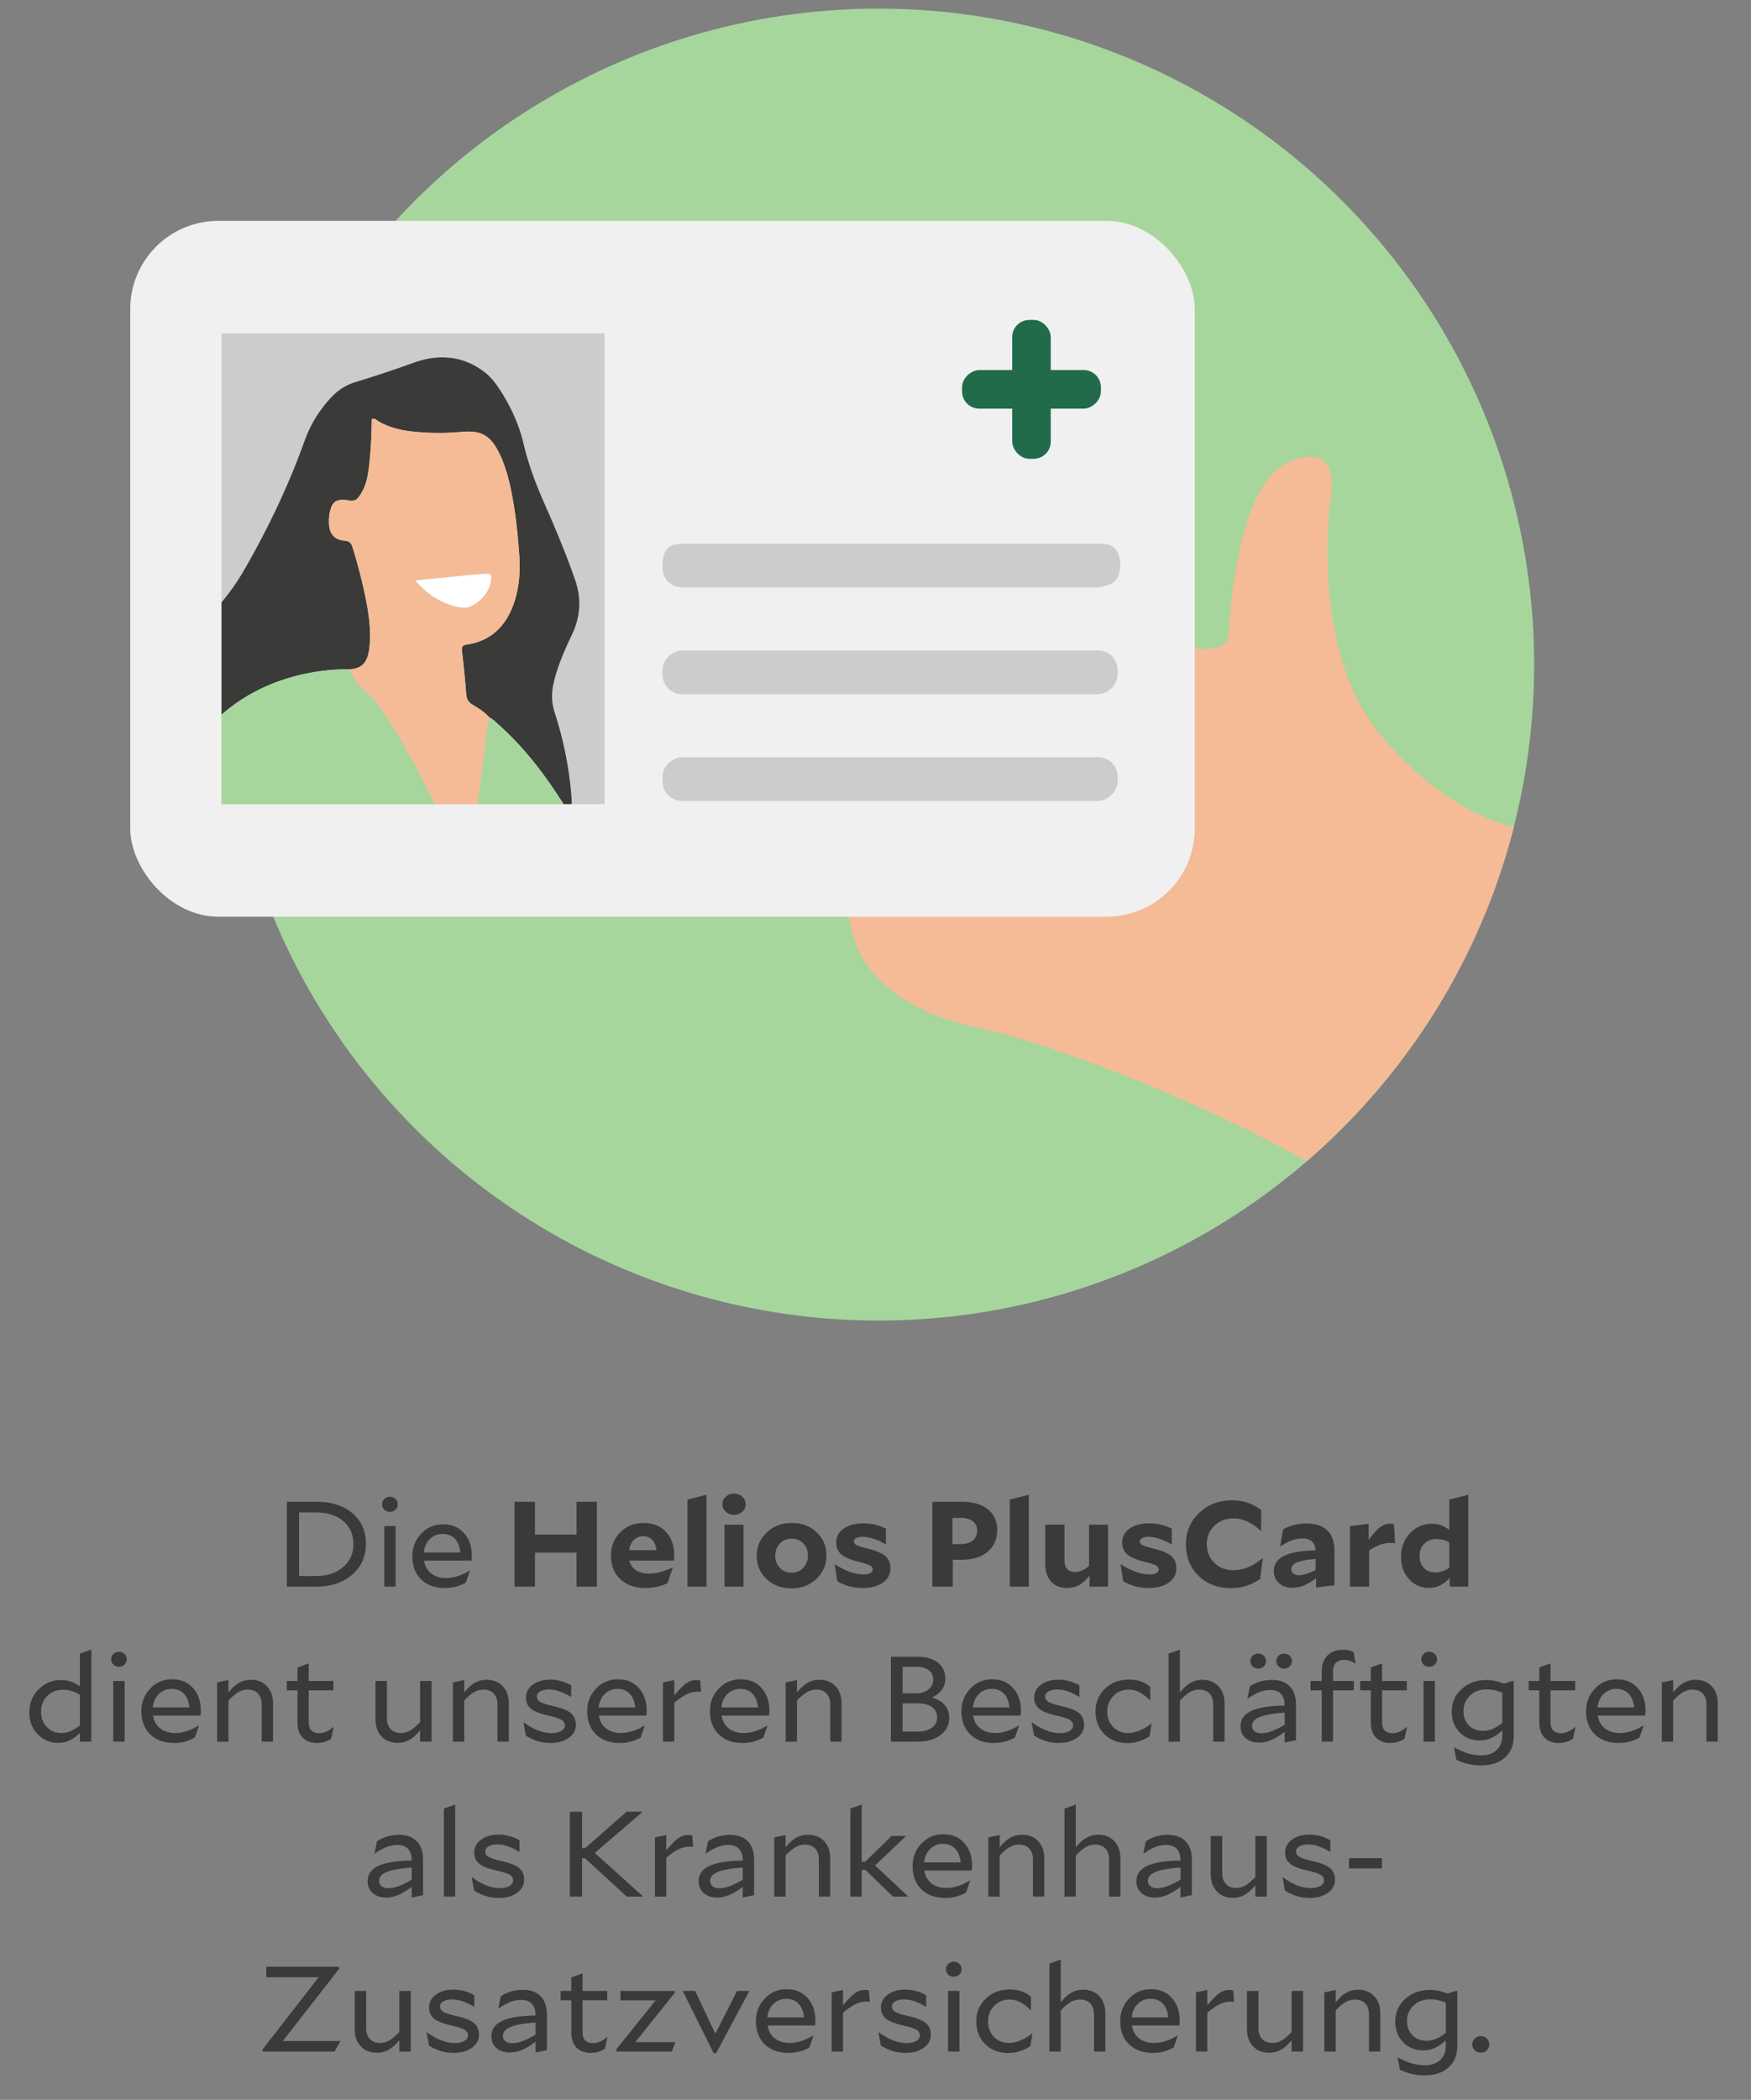
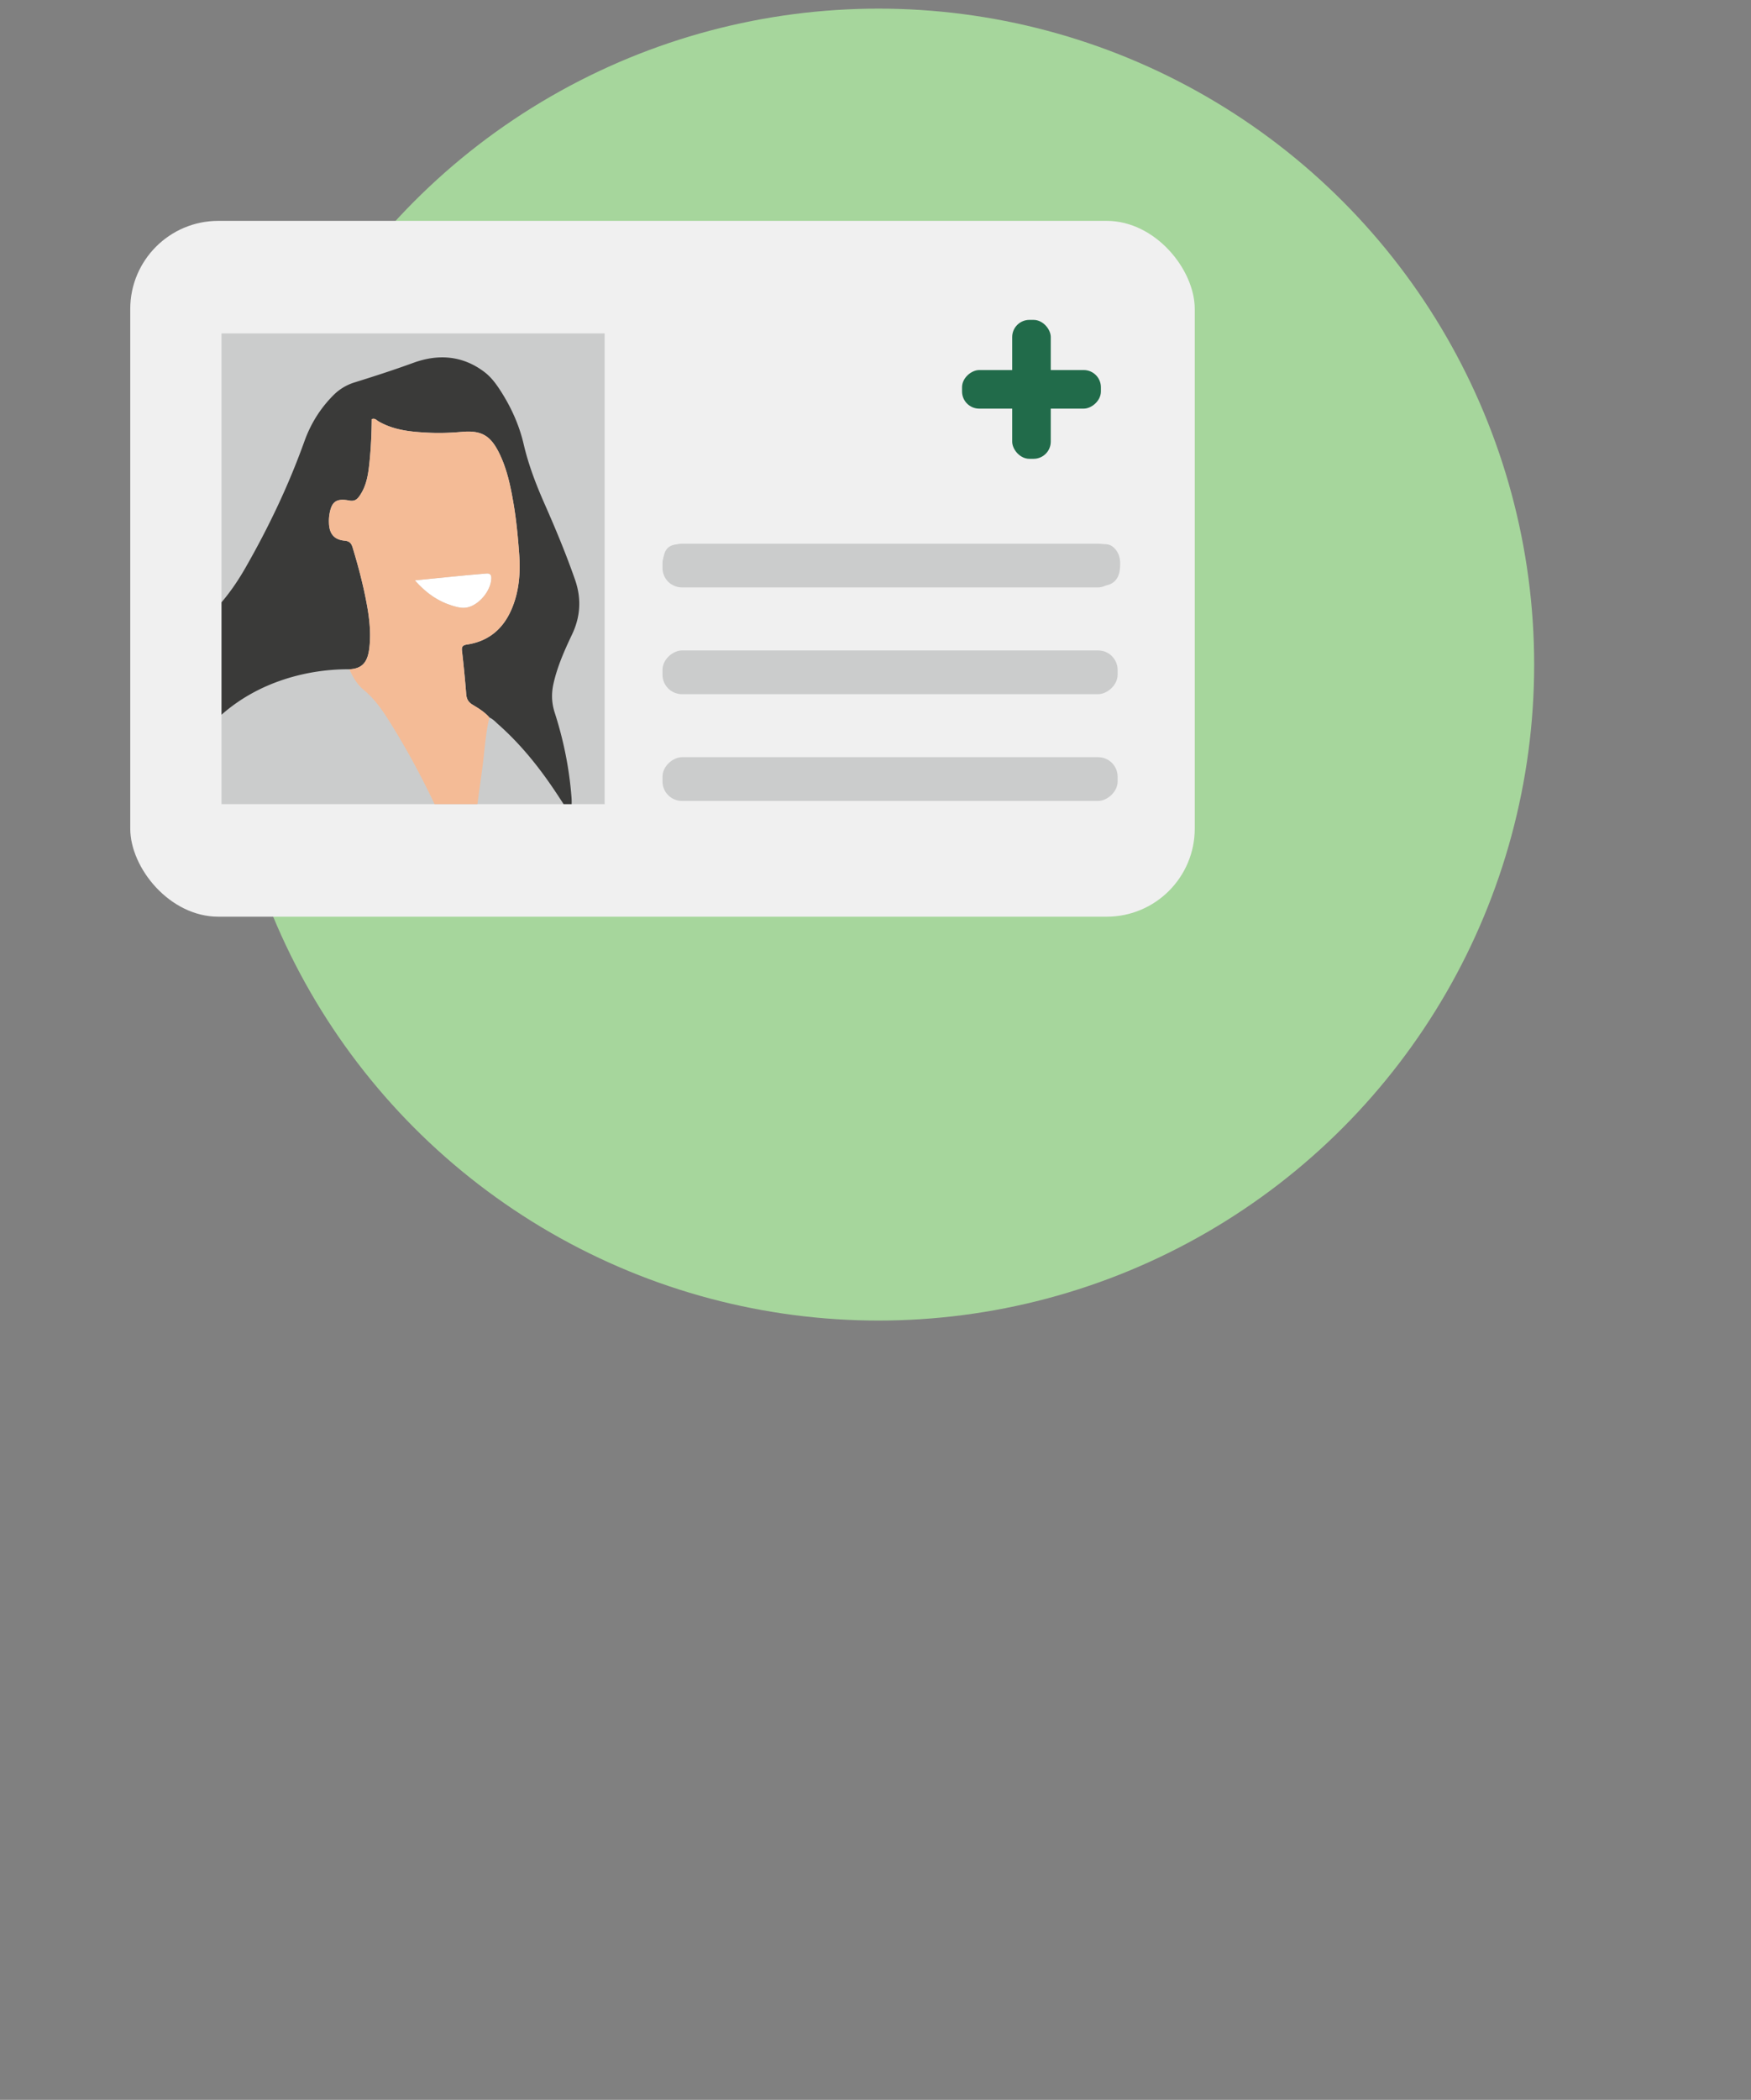
<svg xmlns="http://www.w3.org/2000/svg" width="260" height="311.669" viewBox="0 0 260 311.669">
  <rect x="0" y="0" width="260" height="311.669" fill="#808080" stroke="none" />
  <circle cx="130.443" cy="98.641" r="97.359" fill="#a6d69c" />
-   <path d="M204.894 108.95c-10.69-12.982-7.254-35.508-7.254-35.508s1.527-8.017-6.109-4.963c-7.636 3.054-8.781 21.38-9.163 25.962s-16.8 0-17.18-4.2-38.944 40.853-38.944 40.853-4.2 16.417 18.708 21.38c11.906 2.58 33.713 11.143 49.072 19.897 14.836-12.804 25.764-30.01 30.76-49.589-3.3-.814-11.593-3.758-19.89-13.832z" fill="#f4bb96" />
  <rect x="19.34" y="32.781" width="158.065" height="103.277" rx="13.08" ry="13.08" fill="#f0f0f0" />
  <path fill="#cbcccc" d="M32.893 49.484h56.888v69.869H32.893zM132.4 80.763c10.314 0 20.627-.003 30.94.006.659 0 1.318-.107 1.938.418 1.048.889 1.16 2.107.99 3.422-.168 1.294-.88 2.038-1.96 2.262a6.873 6.873 0 01-1.388.116c-20.47.006-40.942.005-61.412.005-.207 0-.415.011-.622-.005-1.68-.128-2.48-1.257-2.43-3.416.047-1.993.745-2.799 2.54-2.802 7.67-.014 15.34-.006 23.01-.007h8.395z" />
  <rect x="150.297" y="47.48" width="5.727" height="20.617" rx="2.55" ry="2.55" fill="#216b4a" />
  <rect x="150.297" y="47.48" width="5.727" height="20.617" rx="2.55" ry="2.55" transform="rotate(-90 153.16 57.789)" fill="#216b4a" />
  <rect x="128.916" y="50.153" width="6.491" height="67.579" rx="2.89" ry="2.89" transform="rotate(-90 132.161 83.942)" fill="#cbcccc" />
  <rect x="128.916" y="65.997" width="6.491" height="67.579" rx="2.89" ry="2.89" transform="rotate(-90 132.161 99.786)" fill="#cbcccc" />
  <rect x="128.916" y="81.842" width="6.491" height="67.579" rx="2.89" ry="2.89" transform="rotate(-90 132.161 115.631)" fill="#cbcccc" />
  <path d="M61.602 86.138c2.65-.264 4.927-.494 7.205-.715 1.145-.11 2.29-.207 3.436-.301.502-.041.722.191.71.709-.037 1.835-1.823 3.989-3.607 4.336-.718.14-1.4-.032-2.071-.233-2.157-.648-3.953-1.842-5.673-3.796z" fill="#fff" />
  <path d="M80.896 74.863c-1.28-2.897-2.417-5.83-3.137-8.928-.688-2.958-1.951-5.691-3.628-8.226-.612-.925-1.29-1.794-2.18-2.476-3.26-2.492-6.908-2.716-10.57-1.381-2.878 1.049-5.782 1.99-8.7 2.897a7.553 7.553 0 00-3.186 1.92c-1.945 1.955-3.363 4.236-4.293 6.828-2.346 6.539-5.323 12.786-8.774 18.807-1.035 1.805-2.19 3.516-3.535 5.092v16.686c5.722-5.056 13.069-6.783 18.98-6.748 2.103-.084 2.766-1.28 2.983-3.277.224-2.06.016-4.117-.35-6.149-.525-2.916-1.275-5.78-2.137-8.614-.187-.616-.423-.973-1.202-1.045-1.569-.147-2.27-1.033-2.321-2.615-.014-.4-.004-.808.057-1.203.306-1.965.998-2.51 2.962-2.139.752.142 1.132-.138 1.502-.659 1.062-1.494 1.312-3.234 1.494-4.989.223-2.145.316-4.299.336-6.43.48-.19.716.157 1 .321 2.344 1.36 4.95 1.576 7.562 1.696 1.603.075 3.21.01 4.816-.13 2.896-.254 4.25.526 5.539 3.134 1.17 2.366 1.696 4.926 2.137 7.503.425 2.477.655 4.978.84 7.48.202 2.727.008 5.427-1.04 7.995-1.23 3.013-3.384 4.935-6.657 5.444-.611.094-.876.244-.796.936.252 2.143.456 4.293.63 6.445.058.712.31 1.177.945 1.559.895.538 1.802 1.09 2.499 1.901.522.217.889.64 1.297 1.001 2.981 2.634 5.51 5.666 7.77 8.925.67.964 1.31 1.946 1.95 2.93h1.192a9.323 9.323 0 00-.027-1.09c-.332-4.274-1.182-8.448-2.496-12.522-.464-1.439-.496-2.844-.168-4.295.579-2.567 1.644-4.946 2.764-7.307q1.879-3.96.429-8.103c-1.323-3.794-2.864-7.501-4.487-11.174z" fill="#3a3a39" />
-   <path d="M57.786 107.013c-1.058-1.682-2.199-3.318-3.782-4.62-.96-.788-1.616-1.9-2.13-3.059-5.912-.035-13.26 1.692-18.98 6.748v13.272h31.635c-2.01-4.237-4.241-8.36-6.743-12.34zM81.74 116.424c-2.262-3.259-4.79-6.291-7.77-8.925-.41-.36-.776-.784-1.298-1-.501 2.042-.657 4.139-.896 6.217-.229 1.984-.527 3.956-.793 5.934l-.093.704h12.8c-.64-.983-1.282-1.966-1.95-2.93z" fill="#a6d69c" />
  <path d="M76.251 74.738c-.441-2.577-.967-5.137-2.137-7.503-1.29-2.608-2.643-3.388-5.539-3.134-1.606.14-3.213.205-4.816.13-2.613-.12-5.218-.336-7.563-1.696-.283-.164-.52-.511-.999-.322a68.518 68.518 0 01-.336 6.431c-.182 1.755-.432 3.495-1.494 4.99-.37.52-.75.8-1.502.658-1.964-.371-2.656.174-2.962 2.14a6.49 6.49 0 00-.057 1.202c.051 1.582.752 2.468 2.321 2.615.779.072 1.015.429 1.202 1.045.862 2.835 1.612 5.698 2.137 8.614.366 2.032.574 4.089.35 6.15-.217 1.996-.88 3.192-2.983 3.276.515 1.158 1.171 2.271 2.131 3.06 1.583 1.3 2.724 2.937 3.782 4.62 2.502 3.98 4.733 8.103 6.743 12.34h6.36l.094-.704c.266-1.978.564-3.95.793-5.934.239-2.078.395-4.175.896-6.218-.697-.812-1.604-1.363-2.499-1.901-.634-.382-.887-.847-.945-1.56a181.982 181.982 0 00-.63-6.444c-.08-.692.185-.842.796-.936 3.273-.509 5.426-2.43 6.656-5.444 1.05-2.568 1.243-5.268 1.041-7.995-.185-2.502-.415-5.003-.84-7.48zm-6.905 15.43c-.718.14-1.4-.033-2.071-.234-2.157-.648-3.953-1.842-5.673-3.796 2.65-.264 4.928-.494 7.205-.715 1.145-.11 2.29-.207 3.436-.301.502-.041.722.191.71.709-.037 1.835-1.823 3.989-3.607 4.336z" fill="#f4bb96" />
  <g fill="#3a3a39">
-     <path d="M46.916 235.499h-4.322v-12.6h4.322c2.27 0 4.072.564 5.407 1.692s2.002 2.652 2.002 4.572c0 1.884-.69 3.411-2.067 4.581-1.38 1.17-3.16 1.755-5.342 1.755zm5.557-6.3c0-1.452-.505-2.601-1.516-3.447-1.01-.846-2.37-1.27-4.08-1.27h-2.469v9.433h2.545c1.621 0 2.947-.436 3.977-1.306 1.028-.869 1.543-2.006 1.543-3.41zM57.898 222.161c.325 0 .6.108.824.323.224.217.337.48.337.792 0 .313-.113.577-.337.792-.225.217-.5.325-.824.325s-.598-.108-.823-.325a1.056 1.056 0 01-.337-.792c0-.311.113-.575.337-.792.225-.215.5-.323.823-.323zm.843 13.338h-1.684v-9h1.684v9zM69.78 233.123l-.617 1.781c-.55.288-1.06.492-1.535.613-.474.12-.991.18-1.553.18-1.484 0-2.663-.427-3.536-1.278-.873-.853-1.31-1.992-1.31-3.42 0-1.32.437-2.442 1.31-3.366s1.958-1.386 3.256-1.386c1.297 0 2.332.435 3.105 1.305s1.16 1.989 1.16 3.357c0 .12-.005.252-.018.396a4.768 4.768 0 01-.037.324H62.97c.124.816.476 1.452 1.056 1.908s1.326.684 2.237.684c.549 0 1.125-.099 1.73-.297a8.059 8.059 0 001.75-.82l.037.019zm-4.042-5.454c-.76 0-1.4.258-1.918.773-.517.517-.813 1.177-.888 1.98h5.426c-.075-.863-.343-1.538-.804-2.025-.462-.485-1.067-.728-1.816-.728zM88.622 235.499H85.61v-5.059h-6.174v5.059h-3.032v-12.6h3.032v4.877h6.174v-4.878h3.013V235.5zM99.886 232.69l-.768 2.287a7.793 7.793 0 01-1.618.558 8.062 8.062 0 01-1.675.162c-1.547 0-2.785-.438-3.714-1.314-.93-.876-1.393-2.046-1.393-3.51 0-1.356.458-2.499 1.375-3.43.917-.93 2.073-1.394 3.47-1.394 1.397 0 2.504.441 3.322 1.323.816.882 1.225 2.043 1.225 3.482 0 .073-.006.181-.018.325a68.84 68.84 0 00-.038.45h-6.605c.15.612.474 1.086.973 1.422s1.135.504 1.91.504c.572 0 1.147-.076 1.72-.225a9.474 9.474 0 001.777-.676l.057.036zm-4.378-4.68c-.562 0-1.03.19-1.404.568-.375.378-.6.879-.673 1.503h4.04c-.062-.636-.268-1.14-.617-1.513-.35-.37-.798-.557-1.346-.557zM104.9 235.499h-2.825v-12.924l2.825-.72v13.644zM108.998 221.692c.486 0 .895.15 1.226.45.33.301.496.673.496 1.117 0 .444-.166.816-.496 1.116-.331.3-.74.45-1.226.45s-.895-.15-1.226-.45a1.445 1.445 0 01-.496-1.116c0-.444.165-.816.496-1.116.33-.3.74-.45 1.226-.45zm1.403 13.807h-2.825v-9.198h2.825v9.198zM117.53 235.751c-1.51 0-2.748-.465-3.715-1.396-.966-.93-1.449-2.079-1.449-3.446 0-1.356.492-2.505 1.478-3.447s2.22-1.413 3.705-1.413c1.509 0 2.747.462 3.714 1.386.967.924 1.45 2.07 1.45 3.438 0 1.356-.493 2.508-1.479 3.456s-2.22 1.422-3.704 1.422zm2.433-4.878c0-.72-.229-1.317-.684-1.791-.455-.475-1.032-.71-1.73-.71-.711 0-1.294.24-1.75.719-.455.48-.683 1.086-.683 1.818 0 .72.23 1.32.693 1.8.46.48 1.035.72 1.721.72.699 0 1.279-.243 1.74-.729.461-.486.693-1.096.693-1.827zM128.831 229.847c1.285.312 2.171.69 2.657 1.133.487.445.73 1.051.73 1.819 0 .864-.377 1.563-1.132 2.097-.755.534-1.75.801-2.984.801-.687 0-1.335-.08-1.947-.243s-1.222-.417-1.833-.766l-.374-2.465.056-.036c.724.48 1.45.85 2.18 1.107s1.424.387 2.086.387c.399 0 .72-.069.963-.207.244-.138.366-.315.366-.532 0-.252-.138-.449-.413-.593-.274-.144-.835-.325-1.683-.54-1.247-.312-2.114-.687-2.6-1.125-.487-.438-.731-1.011-.731-1.72 0-.863.365-1.556 1.095-2.078.73-.522 1.706-.783 2.928-.783.599 0 1.179.066 1.74.198s1.098.33 1.61.594v2.304l-.057.018a8.127 8.127 0 00-1.749-.82c-.605-.197-1.157-.296-1.656-.296-.4 0-.714.063-.945.189-.23.126-.346.291-.346.495 0 .228.13.411.393.549s.81.309 1.646.513zM148.066 227.11c0 1.345-.474 2.412-1.421 3.204-.949.792-2.221 1.189-3.818 1.189h-1.348v3.996h-3.03v-12.6h4.341c1.658 0 2.953.369 3.882 1.107.93.738 1.394 1.772 1.394 3.104zm-5.351-1.817h-1.291v3.888h1.254c.748 0 1.338-.18 1.767-.54.431-.36.646-.852.646-1.476 0-.576-.212-1.032-.636-1.368-.425-.336-1.005-.504-1.74-.504zM152.763 235.499h-2.826v-12.924l2.826-.72v13.644zM164.531 235.499h-2.75v-1.656c-.511.648-1.03 1.119-1.552 1.413-.525.294-1.124.441-1.797.441-.986 0-1.768-.318-2.348-.954-.58-.637-.87-1.5-.87-2.593v-5.85h2.844v5.293c0 .552.136.978.412 1.278.273.3.667.45 1.178.45.35 0 .68-.069.992-.207.311-.138.667-.369 1.066-.693v-6.12h2.825v9.198zM171.286 229.847c1.284.312 2.17.69 2.657 1.133.487.445.73 1.051.73 1.819 0 .864-.378 1.563-1.132 2.097-.755.534-1.75.801-2.984.801-.687 0-1.335-.08-1.947-.243s-1.222-.417-1.834-.766l-.374-2.465.057-.036c.723.48 1.45.85 2.18 1.107.73.258 1.424.387 2.086.387.399 0 .72-.069.963-.207.244-.138.365-.315.365-.532 0-.252-.137-.449-.411-.593-.275-.144-.836-.325-1.685-.54-1.247-.312-2.114-.687-2.6-1.125-.487-.438-.73-1.011-.73-1.72 0-.863.365-1.556 1.095-2.078.73-.522 1.705-.783 2.927-.783.599 0 1.18.066 1.74.198s1.098.33 1.61.594v2.304l-.056.018a8.134 8.134 0 00-1.75-.82c-.605-.197-1.157-.296-1.656-.296-.4 0-.714.063-.944.189-.232.126-.347.291-.347.495 0 .228.131.411.394.549.261.138.81.309 1.646.513zM182.718 235.715c-1.908 0-3.49-.61-4.743-1.827s-1.88-2.782-1.88-4.689c0-1.848.654-3.396 1.964-4.644 1.31-1.248 2.938-1.872 4.883-1.872.824 0 1.597.123 2.32.369s1.391.602 2.003 1.071v3.096h-.056c-.637-.6-1.3-1.059-1.993-1.377-.693-.318-1.382-.477-2.068-.477-1.123 0-2.061.363-2.816 1.09-.755.725-1.132 1.628-1.132 2.708 0 1.14.374 2.073 1.123 2.799.748.725 1.684 1.089 2.807 1.089.76 0 1.503-.15 2.226-.45s1.428-.75 2.115-1.35l.037.036-.393 3.078c-.699.468-1.403.81-2.114 1.026s-1.473.324-2.283.324zM198.154 235.283l-2.731.342v-1.386c-.624.48-1.22.837-1.787 1.07a4.408 4.408 0 01-1.694.352c-.836 0-1.508-.225-2.02-.676-.512-.449-.768-1.052-.768-1.808 0-1.008.512-1.761 1.535-2.259s2.576-.766 4.659-.8c-.037-.589-.218-1.033-.542-1.333s-.792-.45-1.404-.45c-.499 0-1.023.099-1.572.297s-1.11.49-1.684.873l-.056-.036.43-2.466a6.475 6.475 0 011.647-.666 7.492 7.492 0 011.834-.216c1.36 0 2.392.348 3.097 1.044.704.696 1.056 1.71 1.056 3.042v5.076zm-6.417-2.376c0 .276.1.492.3.648.198.156.48.234.84.234.325 0 .69-.063 1.096-.19s.864-.314 1.375-.566v-1.638c-1.223.084-2.13.246-2.722.486-.593.24-.889.582-.889 1.026zM206.481 229.001c-.511 0-1.017.087-1.515.26-.5.175-1.055.46-1.666.856v5.382h-2.844v-8.982l2.77-.342v2.393c.66-.899 1.221-1.526 1.683-1.88.461-.354.948-.53 1.46-.53.1 0 .193.005.28.017.087.012.2.03.337.054l.168 2.826a2.207 2.207 0 00-.327-.045 6.315 6.315 0 00-.346-.009zM218.026 235.499h-2.77v-1.296c-.474.516-.96.89-1.46 1.125a3.835 3.835 0 01-1.646.35c-1.16 0-2.135-.434-2.927-1.304s-1.189-1.959-1.189-3.268c0-1.415.446-2.594 1.338-3.537.892-.941 1.986-1.412 3.284-1.412.45 0 .886.074 1.31.225s.836.375 1.234.675v-4.482l2.826-.72v13.644zm-7.24-4.555c0 .733.217 1.324.653 1.774s.999.675 1.685.675c.337 0 .67-.054 1.001-.163.33-.107.688-.288 1.075-.54v-3.761c-.324-.18-.638-.309-.944-.387s-.627-.117-.964-.117c-.736 0-1.338.234-1.806.702s-.7 1.074-.7 1.817zM13.564 258.499h-1.703v-1.296c-.536.516-1.057.89-1.562 1.125a3.944 3.944 0 01-1.675.35c-1.197 0-2.208-.428-3.031-1.286-.823-.858-1.235-1.93-1.235-3.213 0-1.38.461-2.53 1.385-3.448.923-.918 2.032-1.377 3.33-1.377.487 0 .957.076 1.413.226.455.15.913.387 1.375.711v-4.86l1.703-.594v13.662zm-4.21-7.704c-.935 0-1.712.306-2.33.918s-.925 1.391-.925 2.34c0 .924.283 1.682.85 2.277.569.594 1.276.89 2.124.89.487 0 .948-.09 1.385-.269.437-.18.904-.469 1.403-.864v-4.536c-.436-.264-.854-.456-1.254-.576s-.817-.18-1.253-.18zM17.661 245.161c.324 0 .599.108.823.323.225.217.337.48.337.792 0 .313-.112.577-.337.792-.224.217-.499.325-.823.325s-.599-.108-.823-.325a1.056 1.056 0 01-.337-.792c0-.311.112-.575.337-.792.225-.215.499-.323.823-.323zm.843 13.338h-1.685v-9h1.685v9zM29.543 256.123l-.617 1.781c-.55.288-1.06.492-1.535.613-.474.12-.992.18-1.553.18-1.484 0-2.663-.427-3.536-1.278-.873-.853-1.31-1.992-1.31-3.42 0-1.32.437-2.442 1.31-3.366s1.958-1.386 3.256-1.386c1.297 0 2.332.435 3.105 1.305s1.16 1.989 1.16 3.357c0 .12-.006.252-.018.396a4.768 4.768 0 01-.037.324h-7.036c.124.816.477 1.452 1.057 1.908s1.325.684 2.236.684c.55 0 1.125-.099 1.73-.297a8.059 8.059 0 001.75-.82l.038.019zm-4.042-5.454c-.76 0-1.4.258-1.918.773-.518.517-.813 1.177-.889 1.98h5.427c-.075-.863-.344-1.538-.805-2.025-.462-.485-1.066-.728-1.815-.728zM36.784 250.776a2.74 2.74 0 00-1.376.37c-.43.246-.926.663-1.487 1.25v6.103h-1.684v-8.784l1.684-.36v1.835c.536-.659 1.066-1.136 1.59-1.43a3.493 3.493 0 011.741-.442c.985 0 1.78.319 2.386.954.604.637.907 1.489.907 2.557v5.67H38.86v-5.508c0-.696-.184-1.239-.552-1.63-.369-.39-.876-.585-1.525-.585zM49.545 256.339l-.374 1.727c-.275.193-.6.346-.974.46a3.95 3.95 0 01-1.16.171c-.886 0-1.584-.264-2.096-.793-.511-.527-.766-1.265-.766-2.214v-4.805h-1.591v-1.386h1.59v-2.017l1.666-.593v2.61h3.667v1.386H45.84v4.734c0 .54.13.944.392 1.215.263.27.649.405 1.16.405.35 0 .7-.075 1.048-.225.35-.15.706-.381 1.067-.694l.038.019zM64.083 258.499H62.38v-1.692c-.536.66-1.067 1.137-1.59 1.43a3.498 3.498 0 01-1.74.442c-.986 0-1.781-.318-2.386-.954-.605-.636-.907-1.488-.907-2.556v-5.67h1.702v5.508c0 .696.185 1.24.553 1.629.367.39.876.585 1.524.585.474 0 .927-.123 1.357-.37.43-.245.926-.663 1.487-1.25v-6.102h1.703v9zM71.792 250.776a2.74 2.74 0 00-1.376.37c-.43.246-.926.663-1.487 1.25v6.103h-1.684v-8.784l1.684-.36v1.835c.536-.659 1.066-1.136 1.59-1.43a3.493 3.493 0 011.74-.442c.986 0 1.781.319 2.386.954.605.637.908 1.489.908 2.557v5.67h-1.684v-5.508c0-.696-.184-1.239-.553-1.63-.368-.39-.876-.585-1.524-.585zM82.214 253.243c1.234.276 2.092.624 2.572 1.044s.72.996.72 1.728c0 .78-.352 1.422-1.057 1.925-.704.504-1.605.757-2.703.757-.661 0-1.29-.09-1.89-.27a7.165 7.165 0 01-1.778-.828l-.355-1.962.038-.018c.698.527 1.403.93 2.114 1.206.711.276 1.396.414 2.058.414.561 0 1.026-.105 1.394-.315.367-.21.552-.484.552-.82 0-.359-.172-.641-.515-.845s-1.02-.42-2.03-.649c-1.21-.275-2.052-.617-2.525-1.025-.475-.408-.711-.942-.711-1.603 0-.792.339-1.436 1.02-1.934.679-.498 1.555-.747 2.628-.747.524 0 1.048.072 1.571.216a6.778 6.778 0 011.497.612v1.727h-.037a8.616 8.616 0 00-1.693-.818 4.71 4.71 0 00-1.525-.28c-.562 0-1.008.096-1.338.289s-.496.444-.496.756c0 .336.169.603.505.8.337.199.999.412 1.984.64zM95.741 256.123l-.617 1.781a7.097 7.097 0 01-1.534.613 6.32 6.32 0 01-1.553.18c-1.485 0-2.664-.427-3.537-1.278-.873-.853-1.31-1.992-1.31-3.42 0-1.32.437-2.442 1.31-3.366s1.959-1.386 3.256-1.386c1.298 0 2.333.435 3.106 1.305s1.16 1.989 1.16 3.357a4.922 4.922 0 01-.056.72H88.93c.125.816.477 1.452 1.057 1.908s1.325.684 2.236.684c.548 0 1.126-.099 1.73-.297a8.066 8.066 0 001.75-.82l.037.019zm-4.04-5.454c-.763 0-1.401.258-1.919.773-.517.517-.814 1.177-.888 1.98h5.425c-.075-.863-.342-1.538-.804-2.025-.461-.485-1.067-.728-1.815-.728zM103.6 251.083c-.55 0-1.088.126-1.619.378s-1.15.678-1.86 1.278v5.76h-1.685v-8.784l1.684-.36v2.286c.774-.924 1.381-1.537 1.824-1.836a2.504 2.504 0 011.722-.432c.081.012.184.03.309.054l.13 1.71c-.087-.024-.171-.04-.252-.045s-.166-.009-.252-.009zM113.966 256.123l-.617 1.781a7.097 7.097 0 01-1.535.613 6.32 6.32 0 01-1.552.18c-1.486 0-2.664-.427-3.537-1.278-.873-.853-1.31-1.992-1.31-3.42 0-1.32.437-2.442 1.31-3.366s1.959-1.386 3.255-1.386c1.298 0 2.333.435 3.107 1.305s1.16 1.989 1.16 3.357a4.922 4.922 0 01-.057.72h-7.035c.125.816.478 1.452 1.058 1.908s1.325.684 2.235.684c.55 0 1.126-.099 1.73-.297a8.066 8.066 0 001.75-.82l.038.019zm-4.041-5.454c-.762 0-1.4.258-1.918.773-.518.517-.815 1.177-.889 1.98h5.426c-.075-.863-.343-1.538-.805-2.025-.46-.485-1.066-.728-1.814-.728zM121.207 250.776c-.486 0-.944.124-1.375.37-.43.246-.926.663-1.487 1.25v6.103h-1.685v-8.784l1.685-.36v1.835c.536-.659 1.066-1.136 1.59-1.43a3.498 3.498 0 011.74-.442c.985 0 1.78.319 2.386.954.605.637.907 1.489.907 2.557v5.67h-1.684v-5.508c0-.696-.184-1.239-.552-1.63-.368-.39-.877-.585-1.525-.585zM138.384 251.947c.823.24 1.456.615 1.9 1.125.442.51.663 1.131.663 1.863 0 1.08-.436 1.944-1.31 2.591-.873.649-2.02.973-3.443.973h-3.91v-12.6h3.948c1.285 0 2.295.29 3.03.872.737.583 1.105 1.39 1.105 2.421 0 .601-.172 1.135-.514 1.603s-.833.851-1.47 1.152zm-2.264-4.554h-2.096v3.942h1.909c.786 0 1.421-.19 1.908-.567s.73-.867.73-1.467c0-.588-.221-1.053-.665-1.395-.442-.343-1.038-.513-1.786-.513zm-2.096 5.418v4.194h2.264c.873 0 1.568-.192 2.086-.576s.777-.894.777-1.53c0-.66-.26-1.173-.777-1.54-.518-.365-1.244-.548-2.18-.548h-2.17zM151.313 256.123l-.618 1.781a7.097 7.097 0 01-1.534.613 6.32 6.32 0 01-1.553.18c-1.485 0-2.664-.427-3.537-1.278-.873-.853-1.31-1.992-1.31-3.42 0-1.32.437-2.442 1.31-3.366s1.96-1.386 3.256-1.386c1.298 0 2.333.435 3.107 1.305s1.16 1.989 1.16 3.357a4.922 4.922 0 01-.057.72h-7.035c.125.816.477 1.452 1.058 1.908s1.325.684 2.235.684c.549 0 1.126-.099 1.73-.297a8.066 8.066 0 001.75-.82l.038.019zm-4.042-5.454c-.761 0-1.4.258-1.917.773-.518.517-.815 1.177-.89 1.98h5.427c-.076-.863-.343-1.538-.805-2.025-.461-.485-1.066-.728-1.815-.728zM157.675 253.243c1.234.276 2.092.624 2.572 1.044s.72.996.72 1.728c0 .78-.352 1.422-1.057 1.925-.704.504-1.605.757-2.703.757-.661 0-1.291-.09-1.89-.27a7.165 7.165 0 01-1.778-.828l-.355-1.962.038-.018c.698.527 1.403.93 2.114 1.206.71.276 1.396.414 2.058.414.561 0 1.026-.105 1.394-.315.367-.21.552-.484.552-.82 0-.359-.172-.641-.515-.845s-1.02-.42-2.03-.649c-1.21-.275-2.052-.617-2.525-1.025-.475-.408-.711-.942-.711-1.603 0-.792.338-1.436 1.02-1.934.679-.498 1.555-.747 2.628-.747.523 0 1.048.072 1.571.216a6.778 6.778 0 011.497.612v1.727h-.037a8.616 8.616 0 00-1.693-.818 4.71 4.71 0 00-1.525-.28c-.562 0-1.008.096-1.338.289s-.496.444-.496.756c0 .336.169.603.505.8.337.199.998.412 1.984.64zM170.997 255.816l-.3 1.872c-.511.336-1.042.592-1.59.766s-1.104.26-1.666.26c-1.409 0-2.557-.437-3.442-1.314-.886-.875-1.33-2.004-1.33-3.383 0-1.344.472-2.47 1.414-3.375.941-.906 2.13-1.359 3.564-1.359.624 0 1.192.087 1.703.26.511.175.992.448 1.441.82v1.997h-.038c-.56-.551-1.094-.953-1.6-1.206a3.422 3.422 0 00-1.543-.378c-.91 0-1.672.313-2.283.937s-.917 1.386-.917 2.286c0 .936.29 1.707.87 2.313.58.606 1.325.909 2.237.909.548 0 1.129-.13 1.74-.387a6.867 6.867 0 001.702-1.035l.038.017zM178.07 250.776a2.74 2.74 0 00-1.377.37c-.43.246-.925.663-1.487 1.25v6.103h-1.684v-13.068l1.684-.594v6.353c.536-.659 1.066-1.136 1.59-1.43a3.493 3.493 0 011.741-.442c.985 0 1.78.319 2.386.954.604.637.907 1.489.907 2.557v5.67h-1.684v-5.508c0-.696-.184-1.239-.552-1.63-.368-.39-.876-.585-1.525-.585zM192.44 253.026v5.257l-1.685.36v-1.602c-.698.54-1.357.942-1.974 1.206-.618.264-1.22.396-1.805.396-.824 0-1.492-.22-2.002-.658-.512-.437-.768-1.022-.768-1.755 0-1.03.536-1.796 1.61-2.294 1.072-.498 2.718-.76 4.939-.784v-.035c0-.744-.185-1.311-.552-1.701-.368-.39-.901-.585-1.6-.585-.524 0-1.063.107-1.619.323a7.517 7.517 0 00-1.712.973l-.037-.019.356-1.817a5.805 5.805 0 011.562-.72 6.19 6.19 0 011.712-.234c1.148 0 2.03.318 2.648.954s.926 1.548.926 2.735zm-5.615-5.363c-.324 0-.598-.108-.823-.324a1.058 1.058 0 01-.336-.792c0-.312.112-.576.336-.792.225-.216.499-.324.823-.324s.6.108.824.324c.224.216.336.48.336.792 0 .312-.112.576-.336.792-.224.216-.5.324-.824.324zm-.916 8.496c0 .336.124.603.374.801.25.198.592.297 1.03.297.436 0 .935-.102 1.496-.306.561-.204 1.21-.522 1.946-.954v-1.8c-1.622.096-2.835.303-3.64.62-.803.319-1.206.766-1.206 1.342zm4.77-8.496c-.324 0-.598-.108-.823-.324s-.335-.48-.335-.792c0-.312.11-.576.335-.792s.5-.324.824-.324.6.108.823.324c.225.216.337.48.337.792 0 .312-.112.576-.337.792a1.142 1.142 0 01-.823.324zM201.027 249.499v1.386h-3.088v7.614h-1.683v-7.614h-1.665v-1.386h1.665v-1.422c0-.996.28-1.78.842-2.35.561-.569 1.328-.854 2.301-.854.3 0 .574.023.824.071.249.05.505.133.766.253l.282 1.674-.039.018a4.857 4.857 0 00-.916-.406 2.838 2.838 0 00-.804-.116c-.487 0-.87.147-1.152.44-.28.295-.42.7-.42 1.215v1.477h3.087zM208.923 256.339l-.374 1.727a3.397 3.397 0 01-.973.46 3.954 3.954 0 01-1.16.171c-.886 0-1.585-.264-2.096-.793-.511-.527-.767-1.265-.767-2.214v-4.805h-1.59v-1.386h1.59v-2.017l1.666-.593v2.61h3.667v1.386h-3.667v4.734c0 .54.13.944.392 1.215.262.27.649.405 1.16.405.35 0 .699-.075 1.048-.225.349-.15.704-.381 1.067-.694l.037.019zM212.216 245.161c.324 0 .598.108.823.323.225.217.337.48.337.792 0 .313-.112.577-.337.792-.225.217-.499.325-.823.325s-.599-.108-.823-.325a1.056 1.056 0 01-.337-.792c0-.311.112-.575.337-.792.224-.215.499-.323.823-.323zm.843 13.338h-1.685v-9h1.685v9zM224.771 249.499v8.136c0 1.368-.433 2.441-1.3 3.221s-2.05 1.17-3.546 1.17a8.593 8.593 0 01-1.853-.197 8.686 8.686 0 01-1.814-.63l-.356-1.818.037-.019c.749.408 1.444.705 2.086.892.643.185 1.301.28 1.975.28.923 0 1.665-.263 2.227-.784.561-.522.841-1.228.841-2.115v-.81c-.561.528-1.11.908-1.646 1.143s-1.11.35-1.722.35c-1.197 0-2.186-.401-2.966-1.206-.779-.803-1.169-1.823-1.169-3.06 0-1.367.497-2.492 1.488-3.374.992-.882 2.21-1.323 3.658-1.323.424 0 .842.041 1.254.125.411.084.853.223 1.328.415l1.254-.396h.224zm-4.023 1.242c-.985 0-1.806.306-2.46.918-.655.612-.982 1.38-.982 2.304 0 .876.267 1.584.804 2.124.536.54 1.235.81 2.095.81.475 0 .939-.093 1.395-.279.455-.186.944-.49 1.468-.909v-4.464c-.412-.168-.804-.294-1.178-.378s-.755-.126-1.142-.126zM233.94 256.339l-.375 1.727c-.275.193-.6.346-.973.46a3.95 3.95 0 01-1.16.171c-.886 0-1.584-.264-2.096-.793-.512-.527-.767-1.265-.767-2.214v-4.805h-1.59v-1.386h1.59v-2.017l1.665-.593v2.61h3.667v1.386h-3.667v4.734c0 .54.131.944.393 1.215.263.27.648.405 1.16.405.35 0 .7-.075 1.048-.225.35-.15.705-.381 1.066-.694l.038.019zM244.062 256.123l-.618 1.781a7.097 7.097 0 01-1.534.613 6.32 6.32 0 01-1.553.18c-1.485 0-2.664-.427-3.537-1.278-.873-.853-1.31-1.992-1.31-3.42 0-1.32.437-2.442 1.31-3.366s1.96-1.386 3.256-1.386c1.298 0 2.333.435 3.107 1.305s1.16 1.989 1.16 3.357a4.922 4.922 0 01-.057.72h-7.035c.125.816.478 1.452 1.058 1.908s1.325.684 2.235.684c.549 0 1.126-.099 1.73-.297a8.066 8.066 0 001.75-.82l.038.019zm-4.041-5.454c-.762 0-1.4.258-1.918.773-.518.517-.815 1.177-.89 1.98h5.427c-.076-.863-.343-1.538-.805-2.025-.461-.485-1.066-.728-1.814-.728zM251.303 250.776c-.487 0-.945.124-1.375.37-.43.246-.926.663-1.488 1.25v6.103h-1.684v-8.784l1.684-.36v1.835c.537-.659 1.067-1.136 1.59-1.43a3.498 3.498 0 011.74-.442c.986 0 1.78.319 2.386.954.606.637.907 1.489.907 2.557v5.67h-1.683v-5.508c0-.696-.185-1.239-.552-1.63-.368-.39-.877-.585-1.525-.585zM62.82 276.026v5.257l-1.684.36v-1.602c-.699.54-1.357.942-1.974 1.206-.618.264-1.22.396-1.806.396-.823 0-1.49-.22-2.002-.658-.511-.437-.767-1.022-.767-1.755 0-1.03.536-1.796 1.61-2.294 1.072-.498 2.718-.76 4.939-.784v-.035c0-.744-.185-1.311-.552-1.701-.368-.39-.901-.585-1.6-.585-.524 0-1.063.107-1.619.323a7.517 7.517 0 00-1.712.973l-.037-.019.356-1.817a5.805 5.805 0 011.562-.72 6.19 6.19 0 011.712-.234c1.148 0 2.03.318 2.648.954s.926 1.548.926 2.735zm-6.53 3.133c0 .336.124.603.374.801.25.198.592.297 1.03.297.436 0 .935-.102 1.495-.306.562-.204 1.21-.522 1.947-.954v-1.8c-1.622.096-2.835.303-3.64.62-.804.319-1.206.766-1.206 1.342zM67.59 281.499h-1.683v-13.068l1.684-.594v13.662zM74.532 276.243c1.236.276 2.093.624 2.573 1.044.48.42.72.996.72 1.728 0 .78-.352 1.422-1.056 1.925-.706.504-1.607.757-2.705.757-.66 0-1.29-.09-1.89-.27s-1.19-.456-1.777-.828l-.355-1.962.037-.018c.698.527 1.403.93 2.114 1.206.711.276 1.398.414 2.059.414.561 0 1.025-.105 1.394-.315s.551-.484.551-.82c0-.359-.17-.641-.513-.845-.344-.204-1.02-.42-2.03-.649-1.21-.275-2.053-.617-2.527-1.025s-.711-.942-.711-1.603c0-.792.34-1.436 1.02-1.934s1.556-.747 2.628-.747a5.93 5.93 0 011.573.216 6.77 6.77 0 011.496.612v1.727h-.037a8.564 8.564 0 00-1.694-.818 4.699 4.699 0 00-1.524-.28c-.562 0-1.008.096-1.338.289-.331.192-.496.444-.496.756 0 .336.168.603.505.8.337.199.998.412 1.983.64zM95.47 281.499h-2.395l-6.213-5.688h-.43v5.688h-1.815v-12.6h1.816v5.417h.449l6.155-5.418h2.358v.037l-7.073 6.084 7.148 6.444v.036zM102.411 274.083a3.73 3.73 0 00-1.618.378c-.53.252-1.151.678-1.862 1.278v5.76h-1.684v-8.784l1.684-.36v2.286c.773-.924 1.382-1.536 1.824-1.836a2.507 2.507 0 011.722-.432c.08.012.183.03.308.054l.131 1.71a1.343 1.343 0 00-.252-.045 3.544 3.544 0 00-.253-.009zM111.973 276.026v5.257l-1.684.36v-1.602c-.7.54-1.357.942-1.975 1.206s-1.218.396-1.805.396c-.823 0-1.49-.22-2.002-.658-.512-.437-.767-1.022-.767-1.755 0-1.03.536-1.796 1.609-2.294s2.72-.76 4.94-.784v-.035c0-.744-.184-1.311-.553-1.701s-.901-.585-1.6-.585a4.45 4.45 0 00-1.617.323 7.496 7.496 0 00-1.712.973l-.038-.019.355-1.817a5.819 5.819 0 011.563-.72 6.195 6.195 0 011.711-.234c1.148 0 2.03.318 2.649.954.617.636.926 1.548.926 2.735zm-6.53 3.133a.97.97 0 00.373.801c.25.198.593.297 1.03.297s.935-.102 1.497-.306 1.21-.522 1.946-.954v-1.8c-1.622.096-2.835.303-3.64.62-.804.319-1.207.766-1.207 1.342zM119.513 273.776c-.487 0-.945.124-1.375.37-.431.246-.926.663-1.488 1.25v6.103h-1.684v-8.784l1.684-.36v1.835c.537-.659 1.067-1.136 1.59-1.43a3.498 3.498 0 011.74-.442c.986 0 1.78.319 2.386.954.606.637.907 1.489.907 2.557v5.67h-1.683v-5.508c0-.696-.185-1.239-.552-1.63-.368-.39-.877-.585-1.525-.585zM134.837 281.499h-2.227l-4.116-3.96h-.543v3.96h-1.683v-13.068l1.683-.594v8.477h.525l3.91-3.815h2.133v.036l-4.584 4.338 4.902 4.59v.036zM144.062 279.123l-.618 1.781a7.097 7.097 0 01-1.534.613 6.32 6.32 0 01-1.553.18c-1.485 0-2.664-.427-3.537-1.278-.873-.853-1.31-1.992-1.31-3.42 0-1.32.437-2.442 1.31-3.366s1.96-1.386 3.256-1.386c1.298 0 2.333.435 3.107 1.305s1.16 1.989 1.16 3.357a4.922 4.922 0 01-.057.72h-7.035c.125.816.478 1.452 1.058 1.908s1.325.684 2.235.684c.549 0 1.126-.099 1.73-.297a8.066 8.066 0 001.75-.82l.038.019zm-4.041-5.454c-.762 0-1.4.258-1.918.773-.518.517-.815 1.177-.89 1.98h5.427c-.076-.863-.343-1.538-.805-2.025-.461-.485-1.066-.728-1.814-.728zM151.303 273.776a2.74 2.74 0 00-1.376.37c-.43.246-.926.663-1.488 1.25v6.103h-1.683v-8.784l1.683-.36v1.835c.537-.659 1.067-1.136 1.591-1.43a3.493 3.493 0 011.74-.442c.986 0 1.78.319 2.386.954.605.637.907 1.489.907 2.557v5.67h-1.683v-5.508c0-.696-.185-1.239-.553-1.63-.368-.39-.876-.585-1.524-.585zM162.604 273.776a2.74 2.74 0 00-1.375.37c-.43.246-.926.663-1.488 1.25v6.103h-1.683v-13.068l1.683-.594v6.353c.536-.659 1.067-1.136 1.591-1.43a3.493 3.493 0 011.74-.442c.986 0 1.78.319 2.386.954.604.637.907 1.489.907 2.557v5.67h-1.683v-5.508c0-.696-.185-1.239-.553-1.63-.368-.39-.876-.585-1.525-.585zM176.974 276.026v5.257l-1.684.36v-1.602c-.7.54-1.357.942-1.975 1.206s-1.218.396-1.805.396c-.823 0-1.49-.22-2.002-.658-.512-.437-.767-1.022-.767-1.755 0-1.03.536-1.796 1.609-2.294s2.72-.76 4.94-.784v-.035c0-.744-.185-1.311-.553-1.701s-.901-.585-1.6-.585a4.45 4.45 0 00-1.617.323 7.496 7.496 0 00-1.712.973l-.038-.019.355-1.817a5.819 5.819 0 011.563-.72 6.195 6.195 0 011.711-.234c1.148 0 2.03.318 2.649.954.617.636.926 1.548.926 2.735zm-6.53 3.133a.97.97 0 00.373.801c.25.198.593.297 1.03.297s.935-.102 1.497-.306 1.21-.522 1.946-.954v-1.8c-1.622.096-2.835.303-3.64.62-.804.319-1.207.766-1.207 1.342zM188.106 281.499h-1.702v-1.692c-.536.66-1.066 1.137-1.59 1.43a3.493 3.493 0 01-1.74.442c-.986 0-1.781-.318-2.386-.954-.605-.636-.908-1.488-.908-2.556v-5.67h1.703v5.508c0 .696.184 1.24.552 1.629s.876.585 1.526.585c.473 0 .925-.123 1.356-.37.43-.245.926-.663 1.487-1.25v-6.102h1.702v9zM194.936 276.243c1.235.276 2.092.624 2.573 1.044.48.42.72.996.72 1.728 0 .78-.353 1.422-1.057 1.925-.705.504-1.607.757-2.704.757-.661 0-1.291-.09-1.89-.27s-1.191-.456-1.777-.828l-.356-1.962.037-.018c.699.527 1.404.93 2.115 1.206.71.276 1.397.414 2.058.414.562 0 1.026-.105 1.394-.315s.552-.484.552-.82c0-.359-.171-.641-.514-.845-.344-.204-1.02-.42-2.03-.649-1.21-.275-2.053-.617-2.527-1.025s-.71-.942-.71-1.603c0-.792.34-1.436 1.019-1.934s1.557-.747 2.629-.747a5.93 5.93 0 011.572.216 6.77 6.77 0 011.496.612v1.727h-.037a8.564 8.564 0 00-1.693-.818 4.699 4.699 0 00-1.525-.28c-.561 0-1.008.096-1.338.289-.33.192-.496.444-.496.756 0 .336.168.603.505.8.337.199.998.412 1.984.64zM200.306 277.323v-1.53h4.883v1.53h-4.883zM42.004 302.933h8.55l-.878 1.566h-10.61l-.13-.252 8.382-10.782h-7.784v-1.567h10.74l.131.252-8.401 10.783zM60.995 304.499h-1.702v-1.692c-.536.66-1.066 1.137-1.59 1.43a3.493 3.493 0 01-1.741.442c-.985 0-1.78-.318-2.385-.954-.605-.636-.908-1.488-.908-2.556v-5.67h1.703v5.508c0 .696.184 1.24.552 1.629s.876.585 1.525.585c.474 0 .926-.123 1.357-.37.43-.245.925-.663 1.487-1.25v-6.102h1.702v9zM67.825 299.243c1.235.276 2.092.624 2.572 1.044s.721.996.721 1.728c0 .78-.352 1.422-1.057 1.925-.705.504-1.606.757-2.704.757-.66 0-1.29-.09-1.89-.27a7.165 7.165 0 01-1.778-.828l-.355-1.962.038-.018c.698.527 1.403.93 2.114 1.206.711.276 1.397.414 2.058.414.561 0 1.026-.105 1.394-.315.368-.21.552-.484.552-.82 0-.359-.172-.641-.514-.845s-1.02-.42-2.03-.649c-1.21-.275-2.052-.617-2.526-1.025-.475-.408-.711-.942-.711-1.603 0-.792.339-1.436 1.02-1.934.68-.498 1.555-.747 2.628-.747.524 0 1.048.072 1.572.216a6.778 6.778 0 011.497.612v1.727h-.037a8.616 8.616 0 00-1.694-.818 4.71 4.71 0 00-1.525-.28c-.562 0-1.008.096-1.338.289s-.496.444-.496.756c0 .336.169.603.506.8.337.199.998.412 1.983.64zM81.203 299.026v5.257l-1.683.36v-1.602c-.7.54-1.358.942-1.975 1.206s-1.219.396-1.806.396c-.823 0-1.49-.22-2.002-.658-.511-.437-.766-1.022-.766-1.755 0-1.03.536-1.796 1.608-2.294 1.073-.498 2.72-.76 4.94-.784v-.035c0-.744-.184-1.311-.552-1.701s-.902-.585-1.6-.585a4.45 4.45 0 00-1.618.323 7.496 7.496 0 00-1.712.973l-.038-.019.356-1.817a5.819 5.819 0 011.562-.72 6.195 6.195 0 011.712-.234c1.147 0 2.03.318 2.648.954.618.636.926 1.548.926 2.735zm-6.53 3.133a.97.97 0 00.374.801c.25.198.593.297 1.03.297s.935-.102 1.496-.306 1.21-.522 1.947-.954v-1.8c-1.623.096-2.835.303-3.64.62-.805.319-1.207.766-1.207 1.342zM90.203 302.339l-.374 1.727c-.275.193-.6.346-.974.46a3.95 3.95 0 01-1.16.171c-.885 0-1.584-.264-2.095-.793-.512-.527-.767-1.265-.767-2.214v-4.805h-1.59v-1.386h1.59v-2.017l1.665-.593v2.61h3.667v1.386h-3.667v4.734c0 .54.13.944.393 1.215.262.27.648.405 1.16.405.35 0 .699-.075 1.048-.225.35-.15.705-.381 1.066-.694l.038.019zM94.338 303.095h5.95l-.524 1.404h-8.196l-.092-.27 5.875-7.327H92.13V295.5h8.009l.074.252-5.875 7.344zM109.438 295.499h1.833l-4.939 9.252h-.356l-4.603-9.252h1.853l2.994 6.354 3.217-6.354zM120.795 302.123l-.617 1.781a7.097 7.097 0 01-1.534.613 6.32 6.32 0 01-1.553.18c-1.486 0-2.664-.427-3.537-1.278-.873-.853-1.31-1.992-1.31-3.42 0-1.32.437-2.442 1.31-3.366s1.959-1.386 3.256-1.386c1.297 0 2.333.435 3.106 1.305s1.16 1.989 1.16 3.357a4.922 4.922 0 01-.056.72h-7.036c.125.816.478 1.452 1.058 1.908s1.325.684 2.235.684c.55 0 1.126-.099 1.73-.297a8.066 8.066 0 001.75-.82l.038.019zm-4.041-5.454c-.762 0-1.4.258-1.918.773-.518.517-.815 1.177-.889 1.98h5.426c-.075-.863-.343-1.538-.805-2.025-.46-.485-1.066-.728-1.814-.728zM128.654 297.083c-.55 0-1.089.126-1.619.378s-1.15.678-1.861 1.278v5.76h-1.685v-8.784l1.685-.36v2.286c.773-.924 1.38-1.536 1.824-1.836a2.504 2.504 0 011.722-.432c.08.012.183.03.308.054l.131 1.71c-.088-.024-.172-.04-.253-.045s-.165-.009-.252-.009zM134.922 299.243c1.235.276 2.093.624 2.573 1.044.48.42.72.996.72 1.728 0 .78-.353 1.422-1.057 1.925-.705.504-1.606.757-2.704.757-.661 0-1.29-.09-1.89-.27s-1.19-.456-1.777-.828l-.355-1.962.037-.018c.698.527 1.403.93 2.114 1.206.711.276 1.397.414 2.059.414.561 0 1.025-.105 1.393-.315s.552-.484.552-.82c0-.359-.171-.641-.514-.845-.343-.204-1.02-.42-2.03-.649-1.21-.275-2.053-.617-2.526-1.025s-.711-.942-.711-1.603c0-.792.34-1.436 1.02-1.934s1.556-.747 2.628-.747a5.93 5.93 0 011.572.216 6.77 6.77 0 011.496.612v1.727h-.037a8.564 8.564 0 00-1.693-.818 4.699 4.699 0 00-1.524-.28c-.562 0-1.008.096-1.338.289-.331.192-.496.444-.496.756 0 .336.168.603.504.8.337.199.999.412 1.984.64zM141.62 291.161c.324 0 .599.108.823.323.225.217.337.48.337.792 0 .313-.112.577-.337.792-.224.217-.499.325-.823.325s-.599-.108-.823-.325a1.056 1.056 0 01-.337-.792c0-.311.112-.575.337-.792.224-.215.499-.323.823-.323zm.843 13.338h-1.685v-9h1.685v9zM153.296 301.816l-.3 1.872c-.51.336-1.04.592-1.59.766s-1.104.26-1.665.26c-1.41 0-2.557-.437-3.443-1.314-.886-.875-1.328-2.004-1.328-3.383 0-1.344.47-2.47 1.412-3.375.942-.906 2.13-1.359 3.564-1.359.624 0 1.192.087 1.703.26s.992.448 1.44.82v1.997h-.036c-.562-.551-1.095-.953-1.6-1.206a3.426 3.426 0 00-1.544-.378c-.911 0-1.672.313-2.282.937-.611.624-.917 1.386-.917 2.286 0 .936.29 1.707.87 2.313.58.606 1.325.909 2.235.909.55 0 1.13-.13 1.74-.387s1.18-.604 1.704-1.035l.037.017zM160.368 296.776c-.486 0-.944.124-1.375.37-.43.246-.926.663-1.487 1.25v6.103h-1.685v-13.068l1.685-.594v6.353c.536-.659 1.066-1.136 1.59-1.43a3.498 3.498 0 011.74-.442c.985 0 1.78.319 2.386.954.605.637.907 1.489.907 2.557v5.67h-1.684v-5.508c0-.696-.184-1.239-.551-1.63-.369-.39-.877-.585-1.526-.585zM174.888 302.123l-.617 1.781a7.097 7.097 0 01-1.535.613 6.32 6.32 0 01-1.552.18c-1.486 0-2.664-.427-3.538-1.278-.873-.853-1.31-1.992-1.31-3.42 0-1.32.437-2.442 1.31-3.366s1.96-1.386 3.256-1.386c1.298 0 2.333.435 3.107 1.305s1.16 1.989 1.16 3.357a4.922 4.922 0 01-.057.72h-7.035c.125.816.478 1.452 1.058 1.908s1.325.684 2.235.684c.549 0 1.126-.099 1.73-.297a8.066 8.066 0 001.75-.82l.038.019zm-4.041-5.454c-.762 0-1.4.258-1.918.773-.518.517-.815 1.177-.889 1.98h5.426c-.075-.863-.343-1.538-.805-2.025-.46-.485-1.066-.728-1.814-.728zM182.747 297.083c-.55 0-1.089.126-1.62.378s-1.15.678-1.86 1.278v5.76h-1.685v-8.784l1.685-.36v2.286c.773-.924 1.38-1.536 1.824-1.836a2.504 2.504 0 011.721-.432c.082.012.184.03.31.054l.13 1.71c-.088-.024-.172-.04-.253-.045s-.165-.009-.252-.009zM193.486 304.499h-1.702v-1.692c-.536.66-1.066 1.137-1.59 1.43a3.493 3.493 0 01-1.74.442c-.986 0-1.781-.318-2.386-.954-.605-.636-.908-1.488-.908-2.556v-5.67h1.703v5.508c0 .696.184 1.24.552 1.629s.876.585 1.525.585c.474 0 .926-.123 1.357-.37.43-.245.926-.663 1.487-1.25v-6.102h1.702v9zM201.195 296.776c-.486 0-.944.124-1.375.37-.43.246-.925.663-1.487 1.25v6.103h-1.685v-8.784l1.685-.36v1.835c.536-.659 1.066-1.136 1.59-1.43a3.498 3.498 0 011.74-.442c.985 0 1.78.319 2.386.954.605.637.907 1.489.907 2.557v5.67h-1.684v-5.508c0-.696-.184-1.239-.551-1.63-.368-.39-.877-.585-1.526-.585zM216.389 295.499v8.136c0 1.368-.434 2.441-1.301 3.221s-2.049 1.17-3.545 1.17a8.586 8.586 0 01-1.853-.197 8.713 8.713 0 01-1.815-.63l-.355-1.818.037-.019c.749.408 1.444.705 2.087.892.642.185 1.3.28 1.973.28.923 0 1.665-.263 2.227-.784.561-.522.842-1.228.842-2.115v-.81c-.561.528-1.11.908-1.647 1.143s-1.11.35-1.72.35c-1.199 0-2.187-.401-2.966-1.206-.78-.803-1.17-1.823-1.17-3.06 0-1.367.496-2.492 1.488-3.374.991-.882 2.21-1.323 3.657-1.323.424 0 .843.041 1.254.125.412.084.855.223 1.328.415l1.254-.396h.225zm-4.023 1.242c-.986 0-1.805.306-2.46.918-.656.612-.983 1.38-.983 2.304 0 .876.268 1.584.805 2.124s1.235.81 2.095.81c.474 0 .939-.093 1.394-.279.456-.186.945-.49 1.469-.909v-4.464a7.41 7.41 0 00-1.18-.378 5.195 5.195 0 00-1.14-.126zM219.888 304.661c-.35 0-.65-.12-.899-.36-.25-.24-.374-.529-.374-.864s.124-.624.374-.864.55-.36.899-.36c.348 0 .645.12.888.36.244.24.365.528.365.864s-.121.624-.365.864-.54.36-.888.36z" />
-   </g>
+     </g>
</svg>